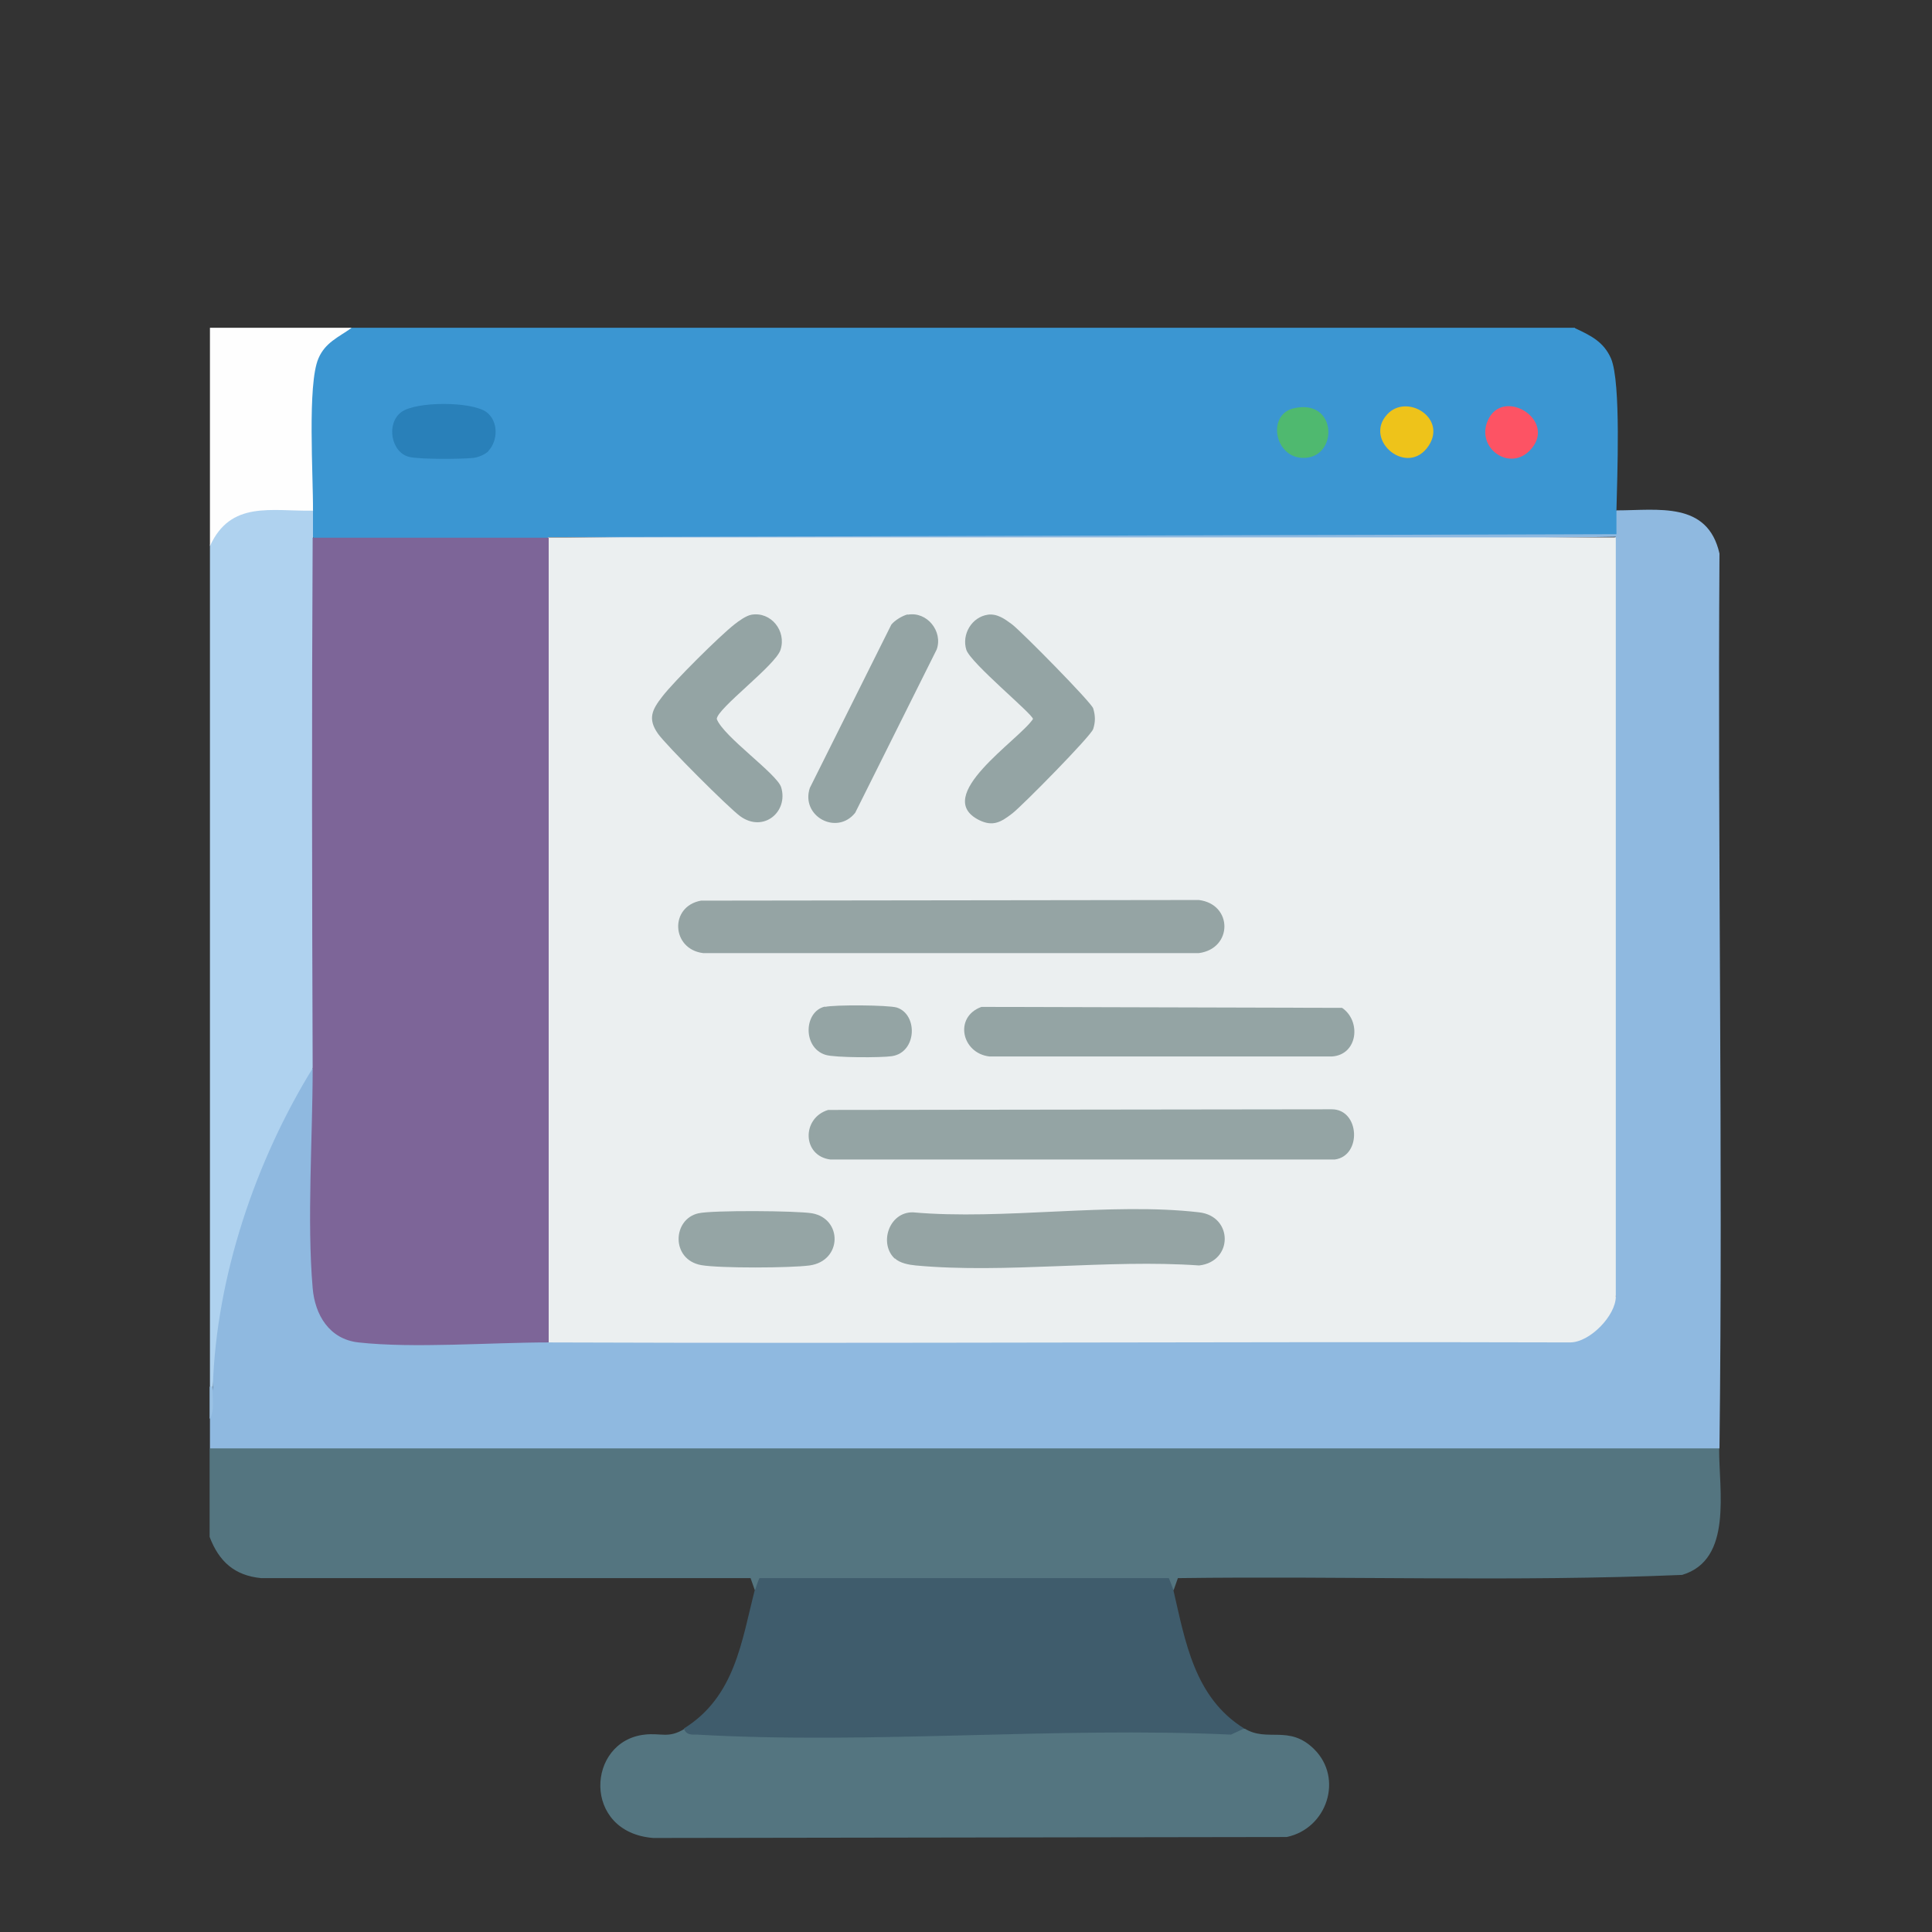
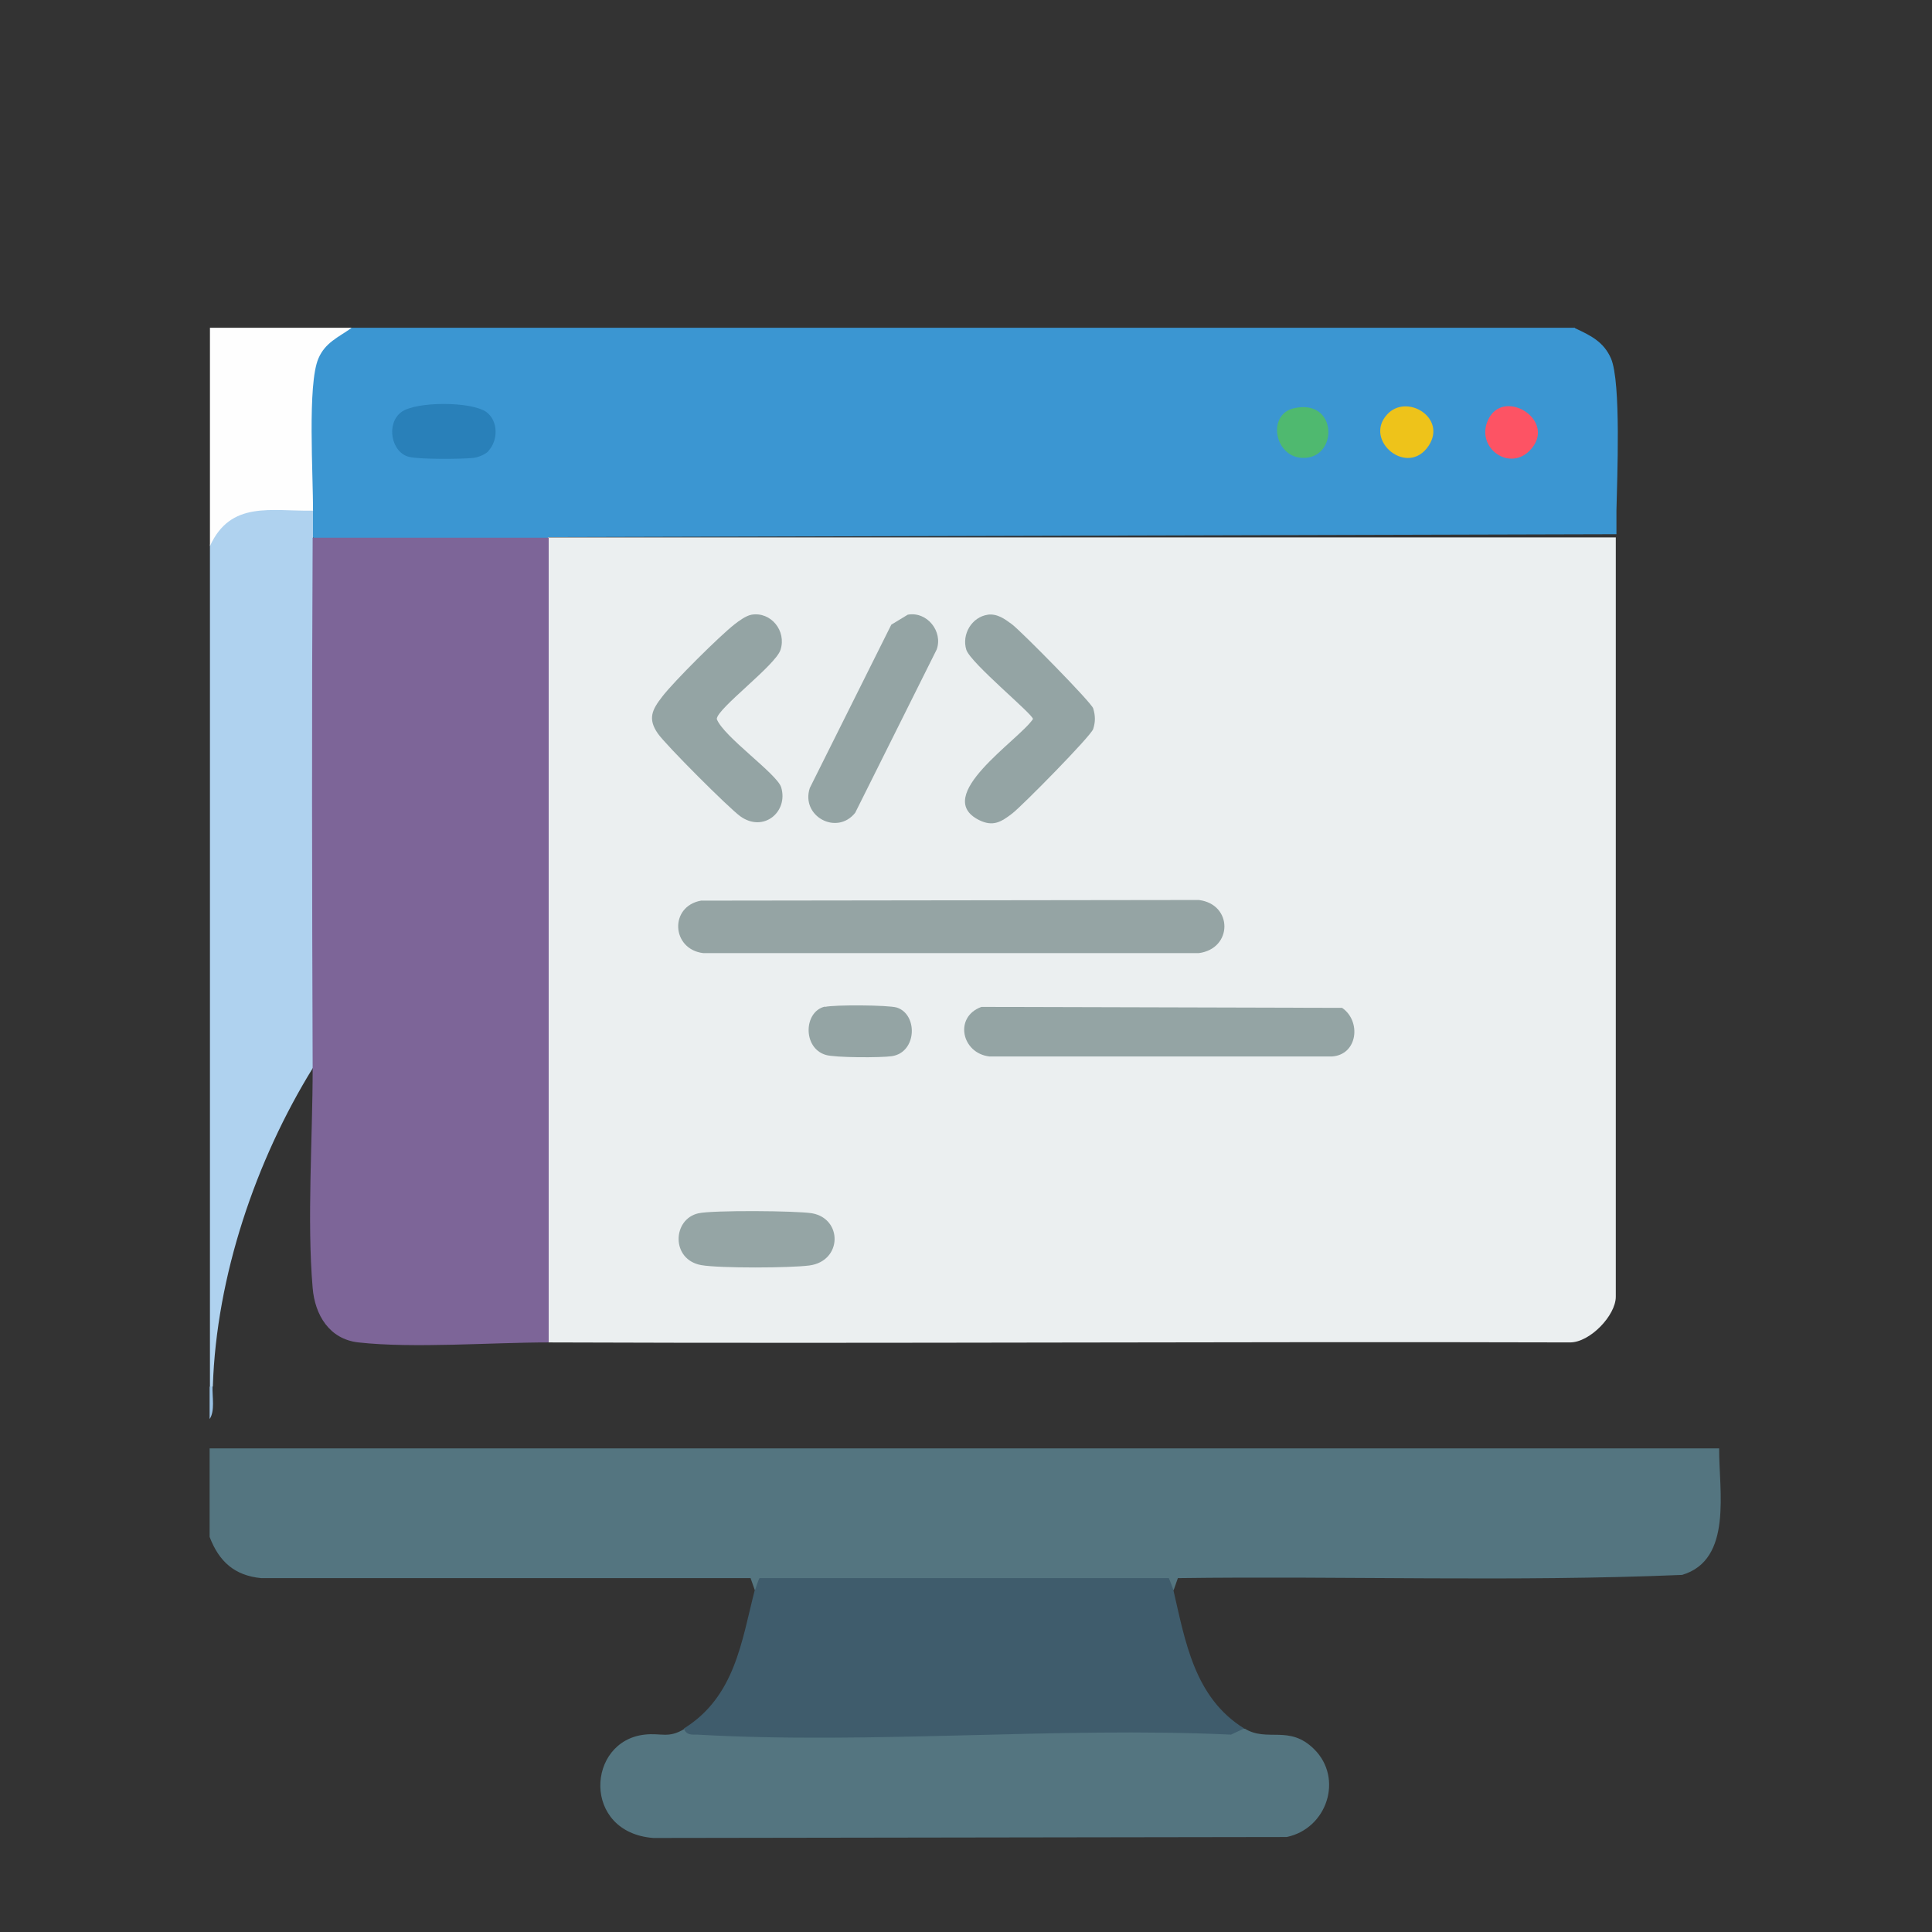
<svg xmlns="http://www.w3.org/2000/svg" id="Layer_1" viewBox="0 0 60 60">
  <rect x="0" y="0" width="60" height="60" fill="#333333" stroke="none" />
  <defs>
    <style>.cls-1{fill:#fd5364;}.cls-2{fill:#3b96d2;}.cls-3{fill:#2980b9;}.cls-4{fill:#7d6598;}.cls-5{fill:#9ac2e5;}.cls-6{fill:#afd2ef;}.cls-7{fill:#547580;}.cls-8{fill:#8fb9e0;}.cls-9{fill:#eec31a;}.cls-10{fill:#fefefe;}.cls-11{fill:#94a4a4;}.cls-12{fill:#95a4a4;}.cls-13{fill:#4fb96f;}.cls-14{fill:#95a5a5;}.cls-15{fill:#ebeff0;}.cls-16{fill:#3f5c6c;}</style>
  </defs>
-   <path class="cls-8" d="M53.39,44.98l-.09.18H6.63l-.11-.18v-.92c.03-.34.07-.68.09-1.01-.16-2.26.43-4.5,1.26-6.59.28-.7,1.15-2.82,1.64-3.17.07-.05.14-.09.22-.12l.12.2c-.01,2.13,0,4.27.04,6.41.04.9.43,1.68,1.41,1.73,1.81.08,3.63.08,5.45-.02l.3.18c1.63-.1,3.25-.15,4.88-.17h26.87c.47-.01,1.09-.67,1.19-1.12l.2-.13-.18-.09v-23.38l.18-.11c-11.05.18-22.1.18-33.14,0l.09-.18,32.81-.09c.04-.22.12-.4.25-.55,1.3,0,2.83-.29,3.2,1.34-.06,9.26.11,18.52,0,27.78Z" />
  <path class="cls-2" d="M48.91,10.19c.49.23.89.42,1.12.94.32.74.19,3.74.17,4.73,0,.24,0,.49,0,.73l-33.15.09-.09.18h-7.13l-.11-.18c-.18-.27-.18-.55,0-.82l-.18-.11c-.08-1.13-.11-2.66,0-3.79.1-.94.35-1.62,1.37-1.78h38Z" />
  <path class="cls-7" d="M53.39,44.98c-.01,1.31.43,3.46-1.15,3.93-5.2.22-10.44.03-15.66.1l-.13.37c-.12,0-.23-.06-.32-.19h-12.37c-.09.12-.19.18-.32.19l-.13-.37h-15.2c-.83-.08-1.31-.52-1.6-1.28v-2.75h46.88Z" />
  <path class="cls-6" d="M9.72,15.86c0,.27,0,.55,0,.82.26,5.49.26,10.99,0,16.48-1.78,2.88-3,6.48-3.11,9.89-.03.08-.06.08-.09,0v-26.09c.08-.97.88-1.22,1.72-1.3.4-.04,1.26-.08,1.49.2Z" />
  <path class="cls-10" d="M10.91,10.19c-.41.29-.81.45-1.02.94-.35.8-.16,3.67-.17,4.73-1.3.02-2.56-.32-3.2,1.1v-6.78h4.39Z" />
  <path class="cls-5" d="M6.51,44.07v-1.01h.09c-.01.32.08.76-.09,1.01Z" />
  <path class="cls-7" d="M38.65,53.68c.71.44,1.38-.13,2.16.64.92.91.4,2.47-.85,2.73l-19.67.03c-2.22-.17-2.08-3.01-.27-3.21.52-.06.73.13,1.24-.18,4.35.12,8.75.1,13.18-.06,1.4-.02,2.91,0,4.22.06Z" />
  <path class="cls-16" d="M23.45,49.38c.02-.06.12-.37.14-.37h12.71s.13.32.14.37c.37,1.59.65,3.34,2.2,4.3l-.41.19c-5.45-.25-11.16.31-16.58,0-.17,0-.34.02-.41-.19,1.59-.99,1.79-2.71,2.2-4.3Z" />
  <path class="cls-15" d="M17.04,16.69h33.14v23.58c0,.58-.8,1.42-1.42,1.42-10.57-.03-21.15.04-31.73,0l-.18-.09v-24.8l.18-.11Z" />
  <path class="cls-4" d="M17.04,16.69v25c-1.79,0-4.2.19-5.91,0-.9-.1-1.35-.85-1.42-1.69-.18-2.09,0-4.68,0-6.82-.02-5.49-.03-10.99,0-16.48h7.32Z" />
  <path class="cls-3" d="M15.18,14c-.1.11-.32.2-.47.22-.37.04-1.66.05-2-.03-.56-.13-.73-1.03-.25-1.39.45-.34,2.19-.34,2.65,0,.37.28.36.88.06,1.2Z" />
  <path class="cls-9" d="M43.08,12.87c.6-.66,1.86.1,1.29.97-.65.99-2.04-.16-1.29-.97Z" />
  <path class="cls-1" d="M47.5,14c-.67.67-1.74-.16-1.25-1.03.52-.92,2.14.13,1.25,1.03Z" />
  <path class="cls-13" d="M40.18,12.68c1.38-.32,1.39,1.59.26,1.54-.87-.04-1.09-1.35-.26-1.54Z" />
  <path class="cls-12" d="M21.78,27.97l15.45-.02c1.06.13,1.06,1.51,0,1.65h-15.39c-.99-.12-1.06-1.45-.07-1.63Z" />
-   <path class="cls-11" d="M25.72,34.47l15.64-.02c.87,0,.94,1.45.09,1.56h-15.66c-.88-.11-.9-1.29-.07-1.54Z" />
  <path class="cls-11" d="M30.48,31.27l11.2.03c.6.41.49,1.46-.32,1.51h-10.63c-.87-.1-1.11-1.23-.25-1.54Z" />
-   <path class="cls-12" d="M27.79,39.09c-.5-.46-.19-1.45.56-1.44,2.8.25,6.15-.32,8.89,0,1.06.12,1.06,1.53,0,1.65-2.83-.2-6.01.26-8.8,0-.21-.02-.49-.07-.65-.22Z" />
  <path class="cls-11" d="M30.67,19.09c.3-.04.53.13.76.3.29.22,2.47,2.43,2.52,2.61.07.23.07.42,0,.64s-2.2,2.38-2.51,2.62c-.35.27-.6.42-1.03.21-1.49-.74,1.23-2.48,1.67-3.14,0-.15-1.93-1.73-2.07-2.15-.15-.48.17-1.02.67-1.09Z" />
  <path class="cls-11" d="M23.34,19.09c.6-.1,1.09.5.9,1.09-.15.48-1.98,1.83-1.98,2.15.21.55,1.87,1.7,2,2.12.23.76-.55,1.42-1.27.9-.36-.26-2.31-2.21-2.56-2.57-.32-.46-.18-.74.14-1.15.37-.48,1.77-1.87,2.24-2.24.14-.11.36-.27.53-.3Z" />
-   <path class="cls-11" d="M28.19,19.09c.6-.11,1.1.52.9,1.08l-2.53,5.07c-.57.72-1.7.11-1.41-.77l2.53-5.07c.11-.14.35-.28.51-.32Z" />
+   <path class="cls-11" d="M28.19,19.09c.6-.11,1.1.52.9,1.08l-2.53,5.07c-.57.72-1.7.11-1.41-.77l2.53-5.07Z" />
  <path class="cls-14" d="M21.69,37.68c.44-.1,3.06-.08,3.53,0,.95.17.94,1.48-.08,1.62-.6.08-2.78.09-3.36-.01-.95-.17-.9-1.43-.09-1.61Z" />
  <path class="cls-11" d="M25.62,31.27c.3-.07,1.96-.06,2.23.02.66.21.63,1.39-.15,1.51-.33.05-1.77.05-2.06-.04-.72-.22-.68-1.35-.02-1.5Z" />
</svg>